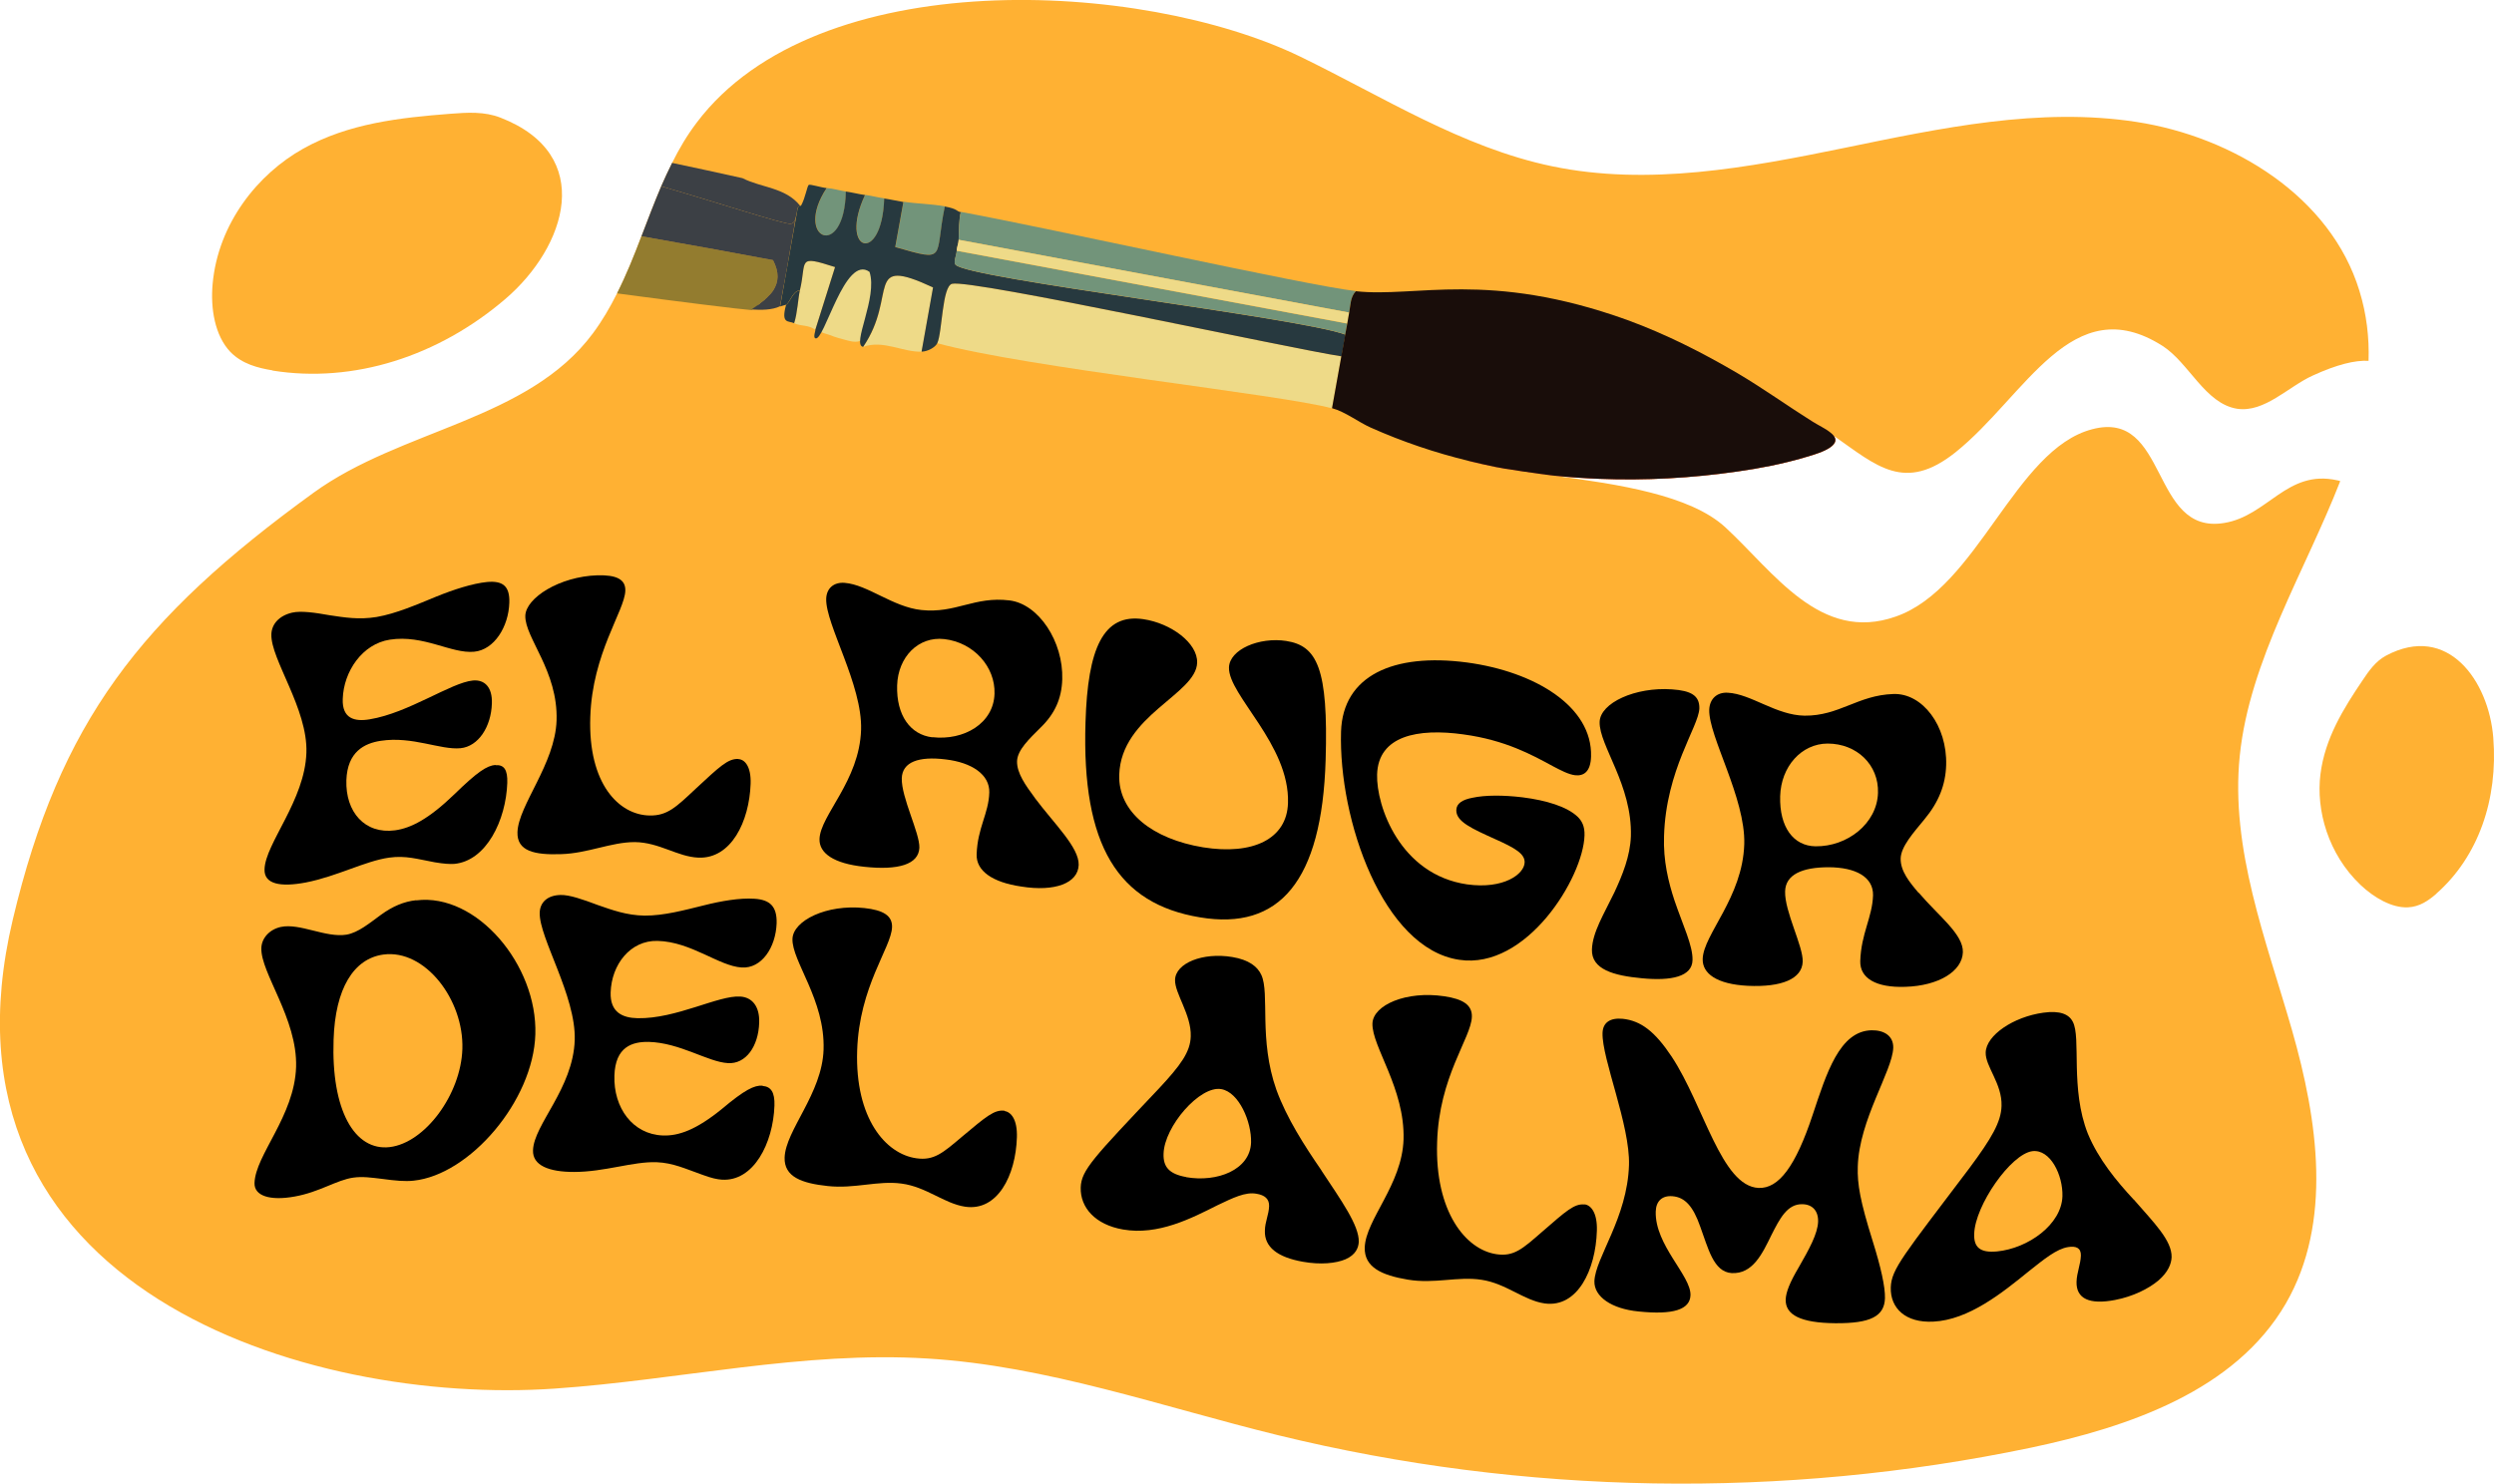
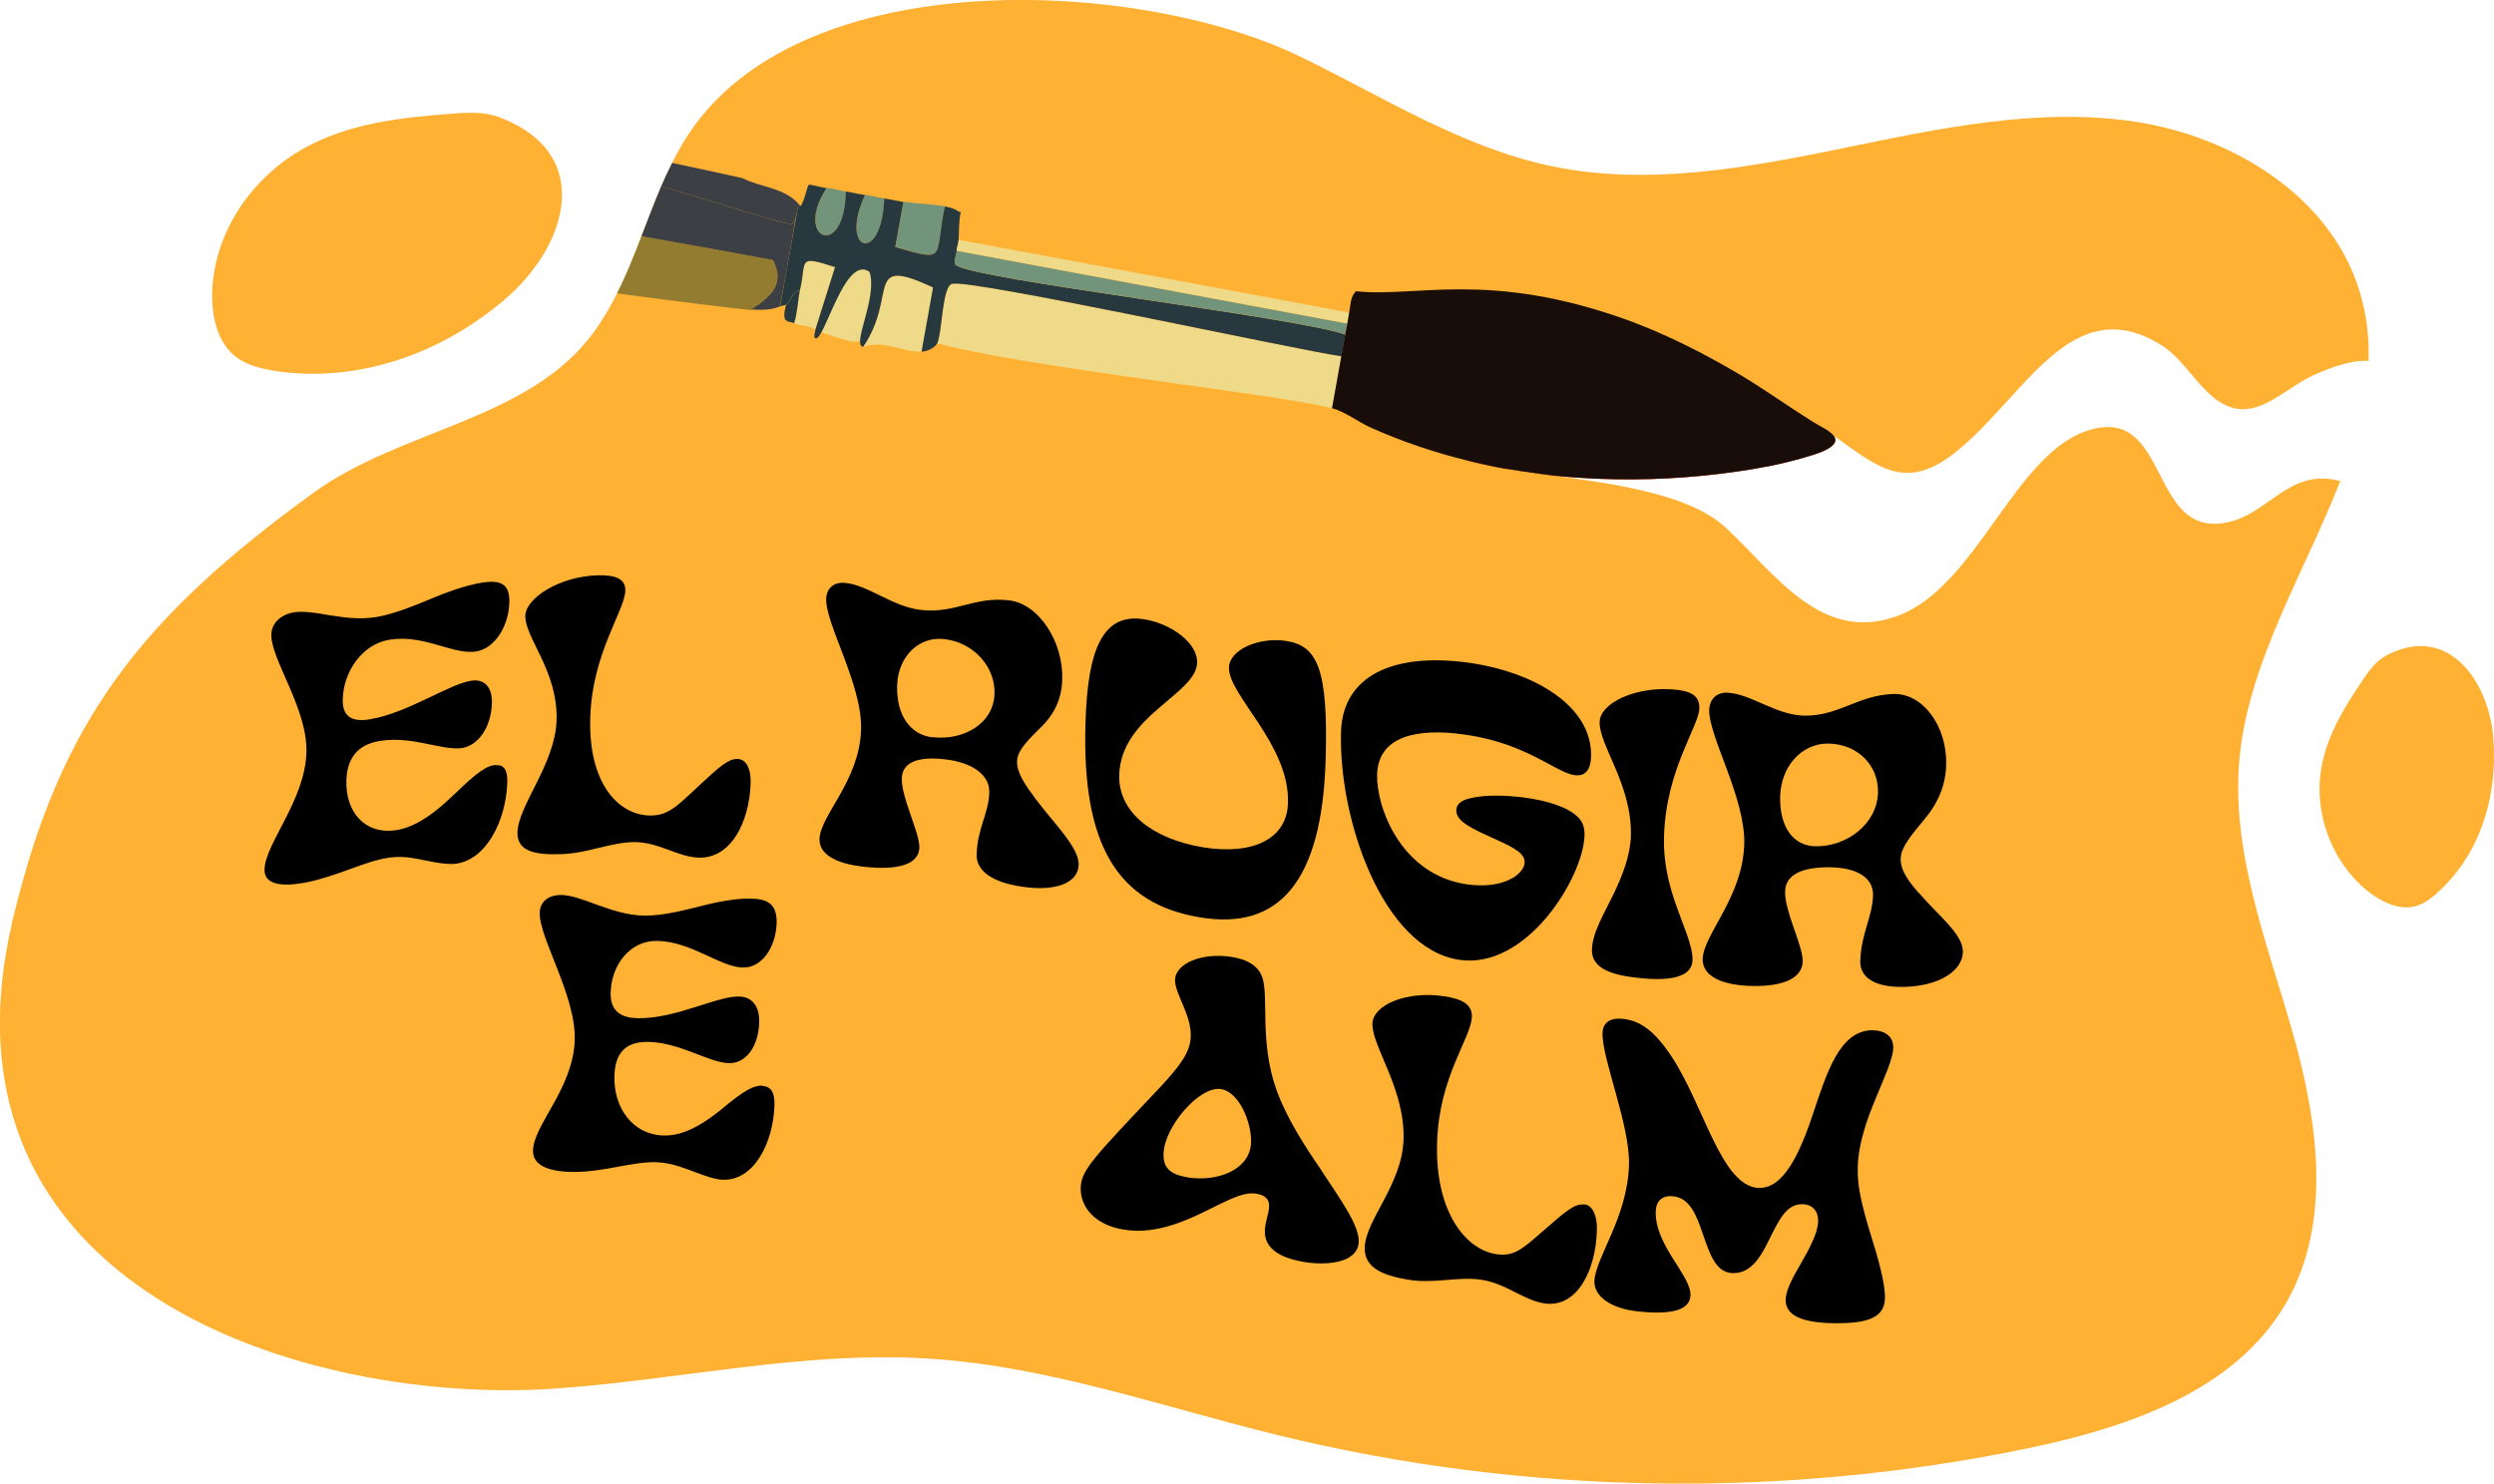
<svg xmlns="http://www.w3.org/2000/svg" id="Ebene_2" data-name="Ebene 2" viewBox="0 0 171.58 102.1">
  <defs>
    <style>
      .cls-1 {
        fill: #eeda88;
      }

      .cls-1, .cls-2, .cls-3, .cls-4, .cls-5, .cls-6, .cls-7, .cls-8, .cls-9 {
        stroke-width: 0px;
      }

      .cls-2 {
        fill: #72947a;
      }

      .cls-3 {
        fill: #ff573b;
      }

      .cls-4 {
        fill: #3c4045;
      }

      .cls-5 {
        fill: #000;
      }

      .cls-6 {
        fill: #937c2f;
      }

      .cls-7 {
        fill: #190d0a;
      }

      .cls-8 {
        fill: #ffb133;
      }

      .cls-9 {
        fill: #27393f;
      }
    </style>
  </defs>
  <g id="Ebene_2-2" data-name="Ebene 2">
    <path class="cls-8" d="M154.09,52c-.66,6.42,1.81,12.68,3.59,18.88,1.78,6.21,2.81,13.23-.42,18.82-3.48,6-10.78,8.5-17.56,9.93-17.03,3.56-34.86,3.27-51.76-.86-8.01-1.96-15.9-4.78-24.14-5.28-8.57-.53-17.08,1.48-25.64,2.07-16.91,1.17-43.34-6.78-37.28-32.28,3.23-13.58,8.75-20.71,20.69-29.37,6.05-4.39,14.77-4.97,19.22-10.97.64-.86,1.18-1.79,1.66-2.75.64-1.26,1.17-2.59,1.68-3.93.44-1.15.88-2.31,1.36-3.44.24-.54.48-1.08.75-1.61.48-.97,1.03-1.9,1.69-2.77C56.22-2.56,78.55-1.38,89.44,3.89c5.69,2.76,11.14,6.26,17.33,7.55,6.62,1.38,13.48.1,20.11-1.26,6.62-1.36,13.41-2.82,20.1-1.79,6.68,1.03,13.36,5.15,15.34,11.62.5,1.62.68,3.22.63,4.82-.94-.05-2.19.26-3.83,1.01-1.69.76-3.32,2.57-5.21,2.29-2.21-.35-3.31-3.16-5.14-4.33-6.23-3.96-9.42,3.46-14.23,7.32-3.51,2.8-5.43.94-8.37-1.12.6.81-1.52,1.33-2.05,1.49-1.51.44-3.05.74-4.61.96-3.13.45-6.33.63-9.51.5-1.01-.04-2.02-.11-3.03-.21,4.37.59,9.3,1.32,11.72,3.54,3.35,3.09,6.54,7.98,11.73,6.15,5.65-1.96,8.19-11.5,13.51-12.89,5.27-1.4,3.99,7.29,9.08,6.45,3-.48,4.32-3.7,7.77-2.94.07.01.15.03.22.06-2.4,6.16-6.24,12.34-6.91,18.89Z" />
    <path class="cls-8" d="M18.76,25.49c-1.04-.17-2.11-.45-2.91-1.27-1.07-1.12-1.38-3-1.22-4.7.38-4.14,3.1-7.54,6.23-9.29s6.66-2.13,10.11-2.4c1.17-.09,2.36-.17,3.47.27,6.56,2.55,4.53,8.88.32,12.48-4.59,3.93-10.42,5.82-16.02,4.92Z" />
    <path class="cls-8" d="M167.62,61.5c-.54.47-1.16.91-1.97.94-1.1.05-2.33-.67-3.25-1.54-2.24-2.13-3.07-5.15-2.76-7.62s1.58-4.51,2.89-6.45c.44-.66.9-1.32,1.62-1.71,4.26-2.27,7.07,1.75,7.38,5.64.34,4.25-1.03,8.2-3.92,10.74Z" />
    <g>
      <path class="cls-5" d="M34.09,52.64c-.6.05-1.25.48-2.82,2.01-1.79,1.73-3.01,2.34-4.09,2.49-2.08.28-3.42-1.26-3.35-3.45.07-1.95,1.23-2.54,2.37-2.71,2.17-.33,4.09.64,5.48.51,1.23-.12,2.11-1.47,2.16-3.08.04-1.12-.5-1.65-1.3-1.58-1.51.14-4.42,2.23-7.1,2.67-1.05.18-1.91-.05-1.86-1.4.06-1.9,1.35-3.79,3.24-4.08,2.33-.36,4.23.98,5.8.83,1.39-.13,2.37-1.73,2.42-3.37.04-1.17-.47-1.52-1.52-1.43-1.02.1-2.33.53-3.49,1-1.34.55-2.78,1.18-4.12,1.41-1.23.2-2.22.03-3.23-.12-1.01-.18-1.97-.32-2.58-.18-.9.21-1.41.79-1.43,1.49-.06,1.71,2.51,5.12,2.41,8.14-.1,3.29-2.83,6.26-2.88,8.03-.04,1.03,1.1,1.24,2.84.91,2.15-.42,4.09-1.48,5.73-1.71,1.15-.16,1.94.1,3.14.32.65.11,1.05.13,1.35.11,2.2-.21,3.55-3,3.64-5.57.03-.92-.23-1.27-.82-1.22Z" />
      <path class="cls-5" d="M50.79,52.23c-.71-.03-1.28.52-2.94,2.06-1.33,1.25-1.94,1.85-3.15,1.83-2.12-.03-4.25-2.18-4.09-6.78.14-4.39,2.36-7.29,2.41-8.68.03-.8-.62-1.1-1.91-1.07-2.62.08-4.93,1.56-4.97,2.78-.04,1.52,2.26,3.8,2.15,7.21-.1,3-2.63,5.83-2.69,7.69-.04,1.31,1.18,1.57,2.98,1.51,1.86-.05,3.45-.83,5.09-.83,1.7.02,2.93,1.01,4.38,1.07,2.25.09,3.5-2.48,3.59-5.08.04-1.21-.41-1.68-.84-1.7Z" />
      <path class="cls-5" d="M71.19,54.9c-.62-.84-1.24-1.69-1.22-2.52.03-.78.85-1.54,1.62-2.31.99-.96,1.45-2.01,1.49-3.32.08-2.6-1.62-5.18-3.62-5.43-2.43-.3-3.7.91-6.07.66-1.97-.21-3.68-1.74-5.28-1.87-.74-.06-1.25.37-1.27,1.1-.05,1.76,2.5,5.93,2.4,9.01-.11,3.52-2.81,5.88-2.86,7.52-.03.97.97,1.69,3.09,1.91,2.33.25,3.73-.16,3.78-1.31.03-1.02-1.25-3.46-1.21-4.79.04-1.11,1.16-1.52,3.01-1.29,1.81.21,3.05,1.05,3.01,2.28-.04,1.45-.81,2.42-.87,4.25-.04,1.14,1.08,1.93,3.08,2.22,2.3.37,3.9-.23,3.94-1.49.03-1.21-1.67-2.81-3.01-4.6ZM64.14,50.74c-1.51-.18-2.48-1.51-2.42-3.57.06-1.97,1.47-3.39,3.24-3.19,2.03.23,3.52,1.91,3.46,3.76-.06,2.04-2.1,3.24-4.28,2.99Z" />
      <path class="cls-5" d="M88.5,44.11c-1.88-.29-3.91.59-3.95,1.82-.06,1.91,4.19,5.31,4.06,9.33-.07,2.48-2.42,3.6-5.84,3.05-3.46-.57-5.85-2.41-5.77-4.99.13-4.1,5.3-5.53,5.36-7.72.04-1.35-1.8-2.71-3.7-2.99-2.76-.41-3.83,2-3.98,7.1-.27,8.48,2.23,12.49,7.88,13.42,5.44.91,8.39-2.46,8.64-10.84.19-6.31-.59-7.85-2.71-8.18Z" />
      <path class="cls-5" d="M100.68,50.54c2.89.39,4.74,1.42,6.14,2.18.55.29,1.1.58,1.55.63.58.06,1.06-.23,1.09-1.29.1-3.44-3.86-5.84-8.54-6.47-5.07-.67-8.54.91-8.66,4.76-.18,6.05,2.88,14.93,8.13,15.7,4.64.7,8.54-5.67,8.62-8.56.02-.63-.18-1-.48-1.29-.72-.68-2.12-1.12-3.78-1.33-1.32-.16-2.58-.16-3.45.03-.69.13-1.1.39-1.11.85-.02.79,1.07,1.27,2.68,2,1.37.61,2.04,1.01,2.02,1.6-.02.8-1.44,1.86-3.96,1.51-4.61-.67-6.25-5.39-6.19-7.56.08-2.67,2.79-3.2,5.95-2.76Z" />
      <path class="cls-5" d="M114.48,57.55c.13-4.58,2.39-7.54,2.43-8.8.02-.89-.58-1.22-1.88-1.31-2.52-.18-4.94.93-4.98,2.24-.04,1.63,2.25,4.33,2.15,7.87-.05,1.37-.58,2.67-1.14,3.87-.73,1.51-1.5,2.74-1.54,3.92-.04,1.37,1.49,1.8,3.43,1.98,2.06.2,3.46-.12,3.49-1.24.03-1-.66-2.4-1.24-4.11-.42-1.27-.78-2.74-.72-4.42Z" />
      <path class="cls-5" d="M131.99,61.44c-.63-.74-1.25-1.5-1.23-2.37.03-.82.86-1.74,1.63-2.68.99-1.19,1.46-2.38,1.5-3.74.08-2.7-1.63-4.97-3.64-4.89-2.44.08-3.71,1.51-6.1,1.49-1.97-.03-3.68-1.5-5.29-1.58-.74-.04-1.24.42-1.27,1.17-.05,1.84,2.5,6.07,2.41,9.25-.11,3.67-2.81,6.21-2.86,7.9-.03,1.01.97,1.74,3.1,1.85,2.34.11,3.74-.48,3.78-1.66.04-1.06-1.25-3.45-1.21-4.84.03-1.15,1.16-1.66,3.01-1.66,1.83.01,3.07.66,3.04,1.94-.05,1.51-.82,2.62-.88,4.52-.03,1.18,1.09,1.84,3.1,1.77,2.31-.07,3.92-1.08,3.96-2.38.04-1.24-1.68-2.5-3.03-4.09ZM124.9,58.24c-1.51-.02-2.49-1.31-2.43-3.45.06-2.04,1.46-3.61,3.26-3.62,2.03,0,3.53,1.48,3.47,3.39-.06,2.11-2.11,3.71-4.3,3.68Z" />
-       <path class="cls-5" d="M28.63,61.95c-.84.09-1.62.42-2.43,1.01-.77.56-1.55,1.22-2.36,1.36-1.43.23-3.21-.81-4.52-.53-.78.17-1.32.77-1.34,1.45-.06,1.71,2.49,4.86,2.39,8.19-.11,3.37-2.8,6.05-2.86,7.98-.03.89,1.07,1.24,2.77.93,1.72-.31,2.88-1.14,4.03-1.3.63-.09,1.24,0,1.92.08,1.04.14,1.62.19,2.22.13,3.87-.4,8.24-5.5,8.38-10.07.15-4.76-4.03-9.74-8.19-9.22ZM26.81,78.94c-2.42.28-4.03-2.54-3.86-7.39.11-3.52,1.38-5.58,3.42-5.86,2.86-.39,5.55,3.1,5.44,6.5-.1,3.11-2.56,6.46-5,6.75Z" />
      <path class="cls-5" d="M52.47,74.71c-.58-.04-1.24.29-2.8,1.6-1.78,1.45-2.99,1.87-4.07,1.83-2.07-.08-3.4-1.9-3.33-4.12.06-1.98,1.22-2.34,2.36-2.32,2.16.06,4.06,1.38,5.45,1.46,1.23.08,2.1-1.15,2.15-2.78.04-1.13-.49-1.75-1.3-1.8-1.5-.1-4.4,1.54-7.06,1.49-1.05-.02-1.9-.41-1.86-1.77.06-1.92,1.35-3.6,3.23-3.55,2.32.06,4.21,1.73,5.78,1.83,1.38.09,2.35-1.38,2.41-3.04.03-1.19-.48-1.62-1.52-1.69-1.02-.07-2.32.16-3.47.45-1.34.33-2.77.72-4.1.71-1.23-.02-2.21-.38-3.22-.73-1.01-.38-1.95-.71-2.56-.69-.9.02-1.41.51-1.43,1.22-.05,1.73,2.5,5.71,2.41,8.76-.11,3.34-2.82,5.82-2.87,7.59-.04,1.04,1.09,1.49,2.81,1.49,2.13,0,4.07-.73,5.7-.67,1.14.05,1.94.44,3.13.86.64.24,1.04.32,1.34.34,2.19.15,3.54-2.5,3.63-5.09.03-.93-.24-1.32-.83-1.36Z" />
-       <path class="cls-5" d="M69.12,76.44c-.71-.1-1.28.4-2.93,1.78-1.33,1.13-1.94,1.66-3.14,1.49-2.12-.29-4.23-2.75-4.08-7.4.14-4.44,2.35-7.09,2.4-8.5.03-.8-.61-1.18-1.9-1.32-2.61-.28-4.91.87-4.95,2.12-.05,1.54,2.25,4.19,2.14,7.62-.1,3.04-2.62,5.55-2.68,7.43-.04,1.33,1.18,1.77,2.97,1.96,1.85.2,3.44-.39,5.07-.17,1.7.22,2.93,1.37,4.37,1.59,2.24.34,3.49-2.15,3.57-4.77.04-1.23-.4-1.74-.84-1.81Z" />
      <path class="cls-5" d="M90.91,80.54c-1.15-1.67-2.39-3.59-3.1-5.55-1.22-3.45-.45-6.62-1.03-7.89-.26-.58-.86-1.05-2-1.24-2.03-.34-3.91.42-3.94,1.57-.03.93,1.13,2.4,1.08,3.89-.03,1.07-.68,1.97-2.2,3.6-4.5,4.76-5.33,5.6-5.37,6.8-.04,1.38,1,2.56,2.91,2.89,2.42.42,4.71-.77,6.5-1.67,1.07-.51,1.92-.93,2.68-.79.56.09.89.35.87.86-.02.59-.28,1.06-.29,1.68-.04,1.13.87,1.83,2.61,2.14,1.23.22,2.28.11,2.94-.17.7-.31.89-.79.91-1.2.03-1.13-1.21-2.85-2.57-4.91ZM81.6,81c-1.17-.21-1.58-.7-1.55-1.6.05-1.88,2.5-4.71,3.97-4.45,1.22.21,2.09,2.26,2.05,3.67-.06,1.89-2.34,2.76-4.46,2.39Z" />
      <path class="cls-5" d="M109.02,82.89c-.71-.08-1.28.45-2.94,1.89-1.33,1.16-1.93,1.71-3.13,1.53-2.12-.31-4.24-2.94-4.08-7.7.13-4.53,2.34-7.17,2.39-8.63.03-.82-.61-1.23-1.9-1.42-2.61-.39-4.89.6-4.94,1.87-.05,1.59,2.24,4.47,2.14,7.98-.1,3.12-2.61,5.52-2.67,7.44-.04,1.36,1.17,1.91,2.96,2.21,1.85.31,3.43-.24,5.07.01,1.69.25,2.92,1.43,4.36,1.63,2.25.3,3.5-2.31,3.58-5,.04-1.25-.41-1.76-.84-1.82Z" />
      <path class="cls-5" d="M127.81,80.28c.09-3.22,2.38-6.56,2.44-8.17.02-.81-.61-1.22-1.48-1.21-2.22.04-3.11,2.96-4.06,5.81-1.18,3.56-2.34,5.1-3.73,5.04-2.56-.13-3.75-5.66-5.97-9.03-1.15-1.73-2.12-2.48-3.38-2.61-.86-.08-1.36.26-1.38.98-.05,1.77,1.9,6.34,1.82,9.08-.11,3.64-2.32,6.38-2.38,8-.03,1.06,1.18,1.9,3.03,2.08,2.4.25,3.55-.13,3.58-1.12.04-1.35-2.46-3.44-2.39-5.76.02-.71.44-1.11,1.15-1.05.86.07,1.42.69,1.91,2.09.54,1.45.9,3.12,2.16,3.2,1.45.08,2.11-1.33,2.74-2.62.56-1.1,1.08-2.15,2.13-2.12.68.01,1.1.45,1.08,1.2-.03.84-.62,1.9-1.33,3.14-.62,1.05-.88,1.71-.9,2.22-.03,1.06,1.04,1.61,3.41,1.63,2.44.02,3.38-.48,3.42-1.72.02-.78-.28-2.13-.85-3.95-.85-2.72-1.06-3.89-1.02-5.12Z" />
-       <path class="cls-5" d="M146.79,82.55c-1.17-1.26-2.42-2.77-3.15-4.53-1.23-3.1-.45-6.62-1.04-7.71-.26-.51-.87-.78-2.02-.62-2.05.28-3.94,1.55-3.97,2.74-.03.96,1.14,2.14,1.09,3.68-.03,1.1-.68,2.22-2.22,4.29-4.53,6-5.36,6.93-5.4,8.2-.04,1.42,1.01,2.45,2.93,2.35,2.44-.12,4.75-1.99,6.56-3.46,1.07-.85,1.93-1.55,2.71-1.67.55-.09.89.06.88.58-.02.61-.28,1.17-.3,1.81-.03,1.16.88,1.59,2.65,1.25,1.24-.24,2.3-.77,2.97-1.33.7-.6.9-1.17.92-1.61.03-1.16-1.23-2.39-2.6-3.97ZM137.38,86.12c-1.17.11-1.6-.3-1.56-1.22.06-1.94,2.51-5.48,4-5.68,1.24-.15,2.11,1.65,2.07,3.1-.06,1.95-2.36,3.59-4.5,3.8Z" />
    </g>
    <g>
      <path class="cls-3" d="M124.12,31.49c-1.51.44-3.05.74-4.61.96-3.13.45-6.33.63-9.51.5-1.01-.04-2.02-.11-3.03-.21-.06-.01-.11-.01-.17-.02-.16-.02-.32-.04-.48-.06-.02,0-.03,0-.05-.01-.2-.02-.39-.05-.59-.08-.64-.09-1.26-.17-1.82-.27-.24-.03-.48-.07-.72-.12-.08-.02-.16-.03-.23-.04-.63-.12-1.24-.26-1.87-.41h.01c7.39-7.93,19.72-5.12,23.64-2.72h0c.52.33,1.01.66,1.47.99.6.81-1.52,1.33-2.05,1.49Z" />
      <path class="cls-6" d="M53.2,19.98c-.11.17-.25.32-.41.47-.15.16-.32.3-.51.43v.03c-.17.13-.33.27-.54.39t-.04.04c-.74-.05-5.17-.6-9.25-1.15.64-1.26,1.17-2.59,1.68-3.93,3.01.53,6.03,1.07,9.05,1.64.45.87.38,1.51.02,2.08Z" />
      <path class="cls-4" d="M55.04,14.16s-.03.01-.04.03c0,0,0,0-.02.01h-.01s-.01,0-.02.02c0,.01-.03.03-.04.06,0,0-.01,0-.02.01s-.01.02-.02.03c-.01.11-.03.21-.05.31-.02.1-.04.2-.06.28l-.03.12c-.05.19-.14.34-.33.37-.44.06-5.38-1.57-8.91-2.58.24-.54.48-1.08.75-1.61,1.62.34,3.23.69,4.84,1.05,1.31.67,2.95.63,3.96,1.89h0Z" />
      <path class="cls-4" d="M54.73,15.03c-.06.33-.1.62-.14.88,0,.01,0,.02-.01.03-.05.28-.09.52-.13.75-.06.37-.12.7-.18,1.02-.04.21-.07.42-.11.65-.03.17-.07.35-.1.55-.04.19-.07.38-.11.6,0,.03,0,.06-.02.09-.08.42-.17.9-.27,1.48-.55.26-1.3.26-1.92.22t-.06.01c.19-.13.38-.28.6-.4v-.03c.19-.13.36-.27.51-.43.16-.15.3-.3.41-.47.36-.57.43-1.21-.02-2.08-3.02-.57-6.04-1.11-9.05-1.64.44-1.15.88-2.31,1.36-3.44,3.53,1.01,8.47,2.64,8.91,2.58.19-.03.28-.18.33-.37Z" />
      <path class="cls-1" d="M91.64,28.1c-3.54-.96-20.98-2.8-27.16-4.48.35-.75.34-3.92,1.02-4.09,1.32-.32,23.42,4.49,26.78,4.99l-.64,3.57Z" />
      <path class="cls-1" d="M63.41,24.2c-1.3.05-2.65-.83-4.02-.33,2.43-3.56,0-6.33,4.81-4.09q-.4,2.21-.79,4.42Z" />
      <path class="cls-2" d="M62.15,13.88c.9.14,1.93.15,2.86.32-.74,3.54.24,3.85-3.41,2.79l.56-3.1Z" />
      <path class="cls-1" d="M56.1,22.7c-.54-.38-.97-.22-1.47-.46.23-.67.29-1.77.4-2.26.49-2.05-.25-2.46,2.42-1.6l-1.36,4.32Z" />
      <path class="cls-2" d="M56.88,12.94c.44.03.88.17,1.32.24-.08,4.8-3.63,3.26-1.32-.24Z" />
      <path class="cls-2" d="M59.52,13.41c.44.06.88.18,1.32.24-.15,4.62-3.15,3.66-1.32-.24Z" />
      <path class="cls-1" d="M56.4,22.78c.17.15.46.19.67.27.41.17.84.28,1.27.39.28.08.8.16.97-.1.1-.16.14-.45.21-.63s.12-.35.18-.53c.14-.44.27-.88.42-1.32.19-.54.34-1.16.31-1.74-.02-.34-.12-.76-.48-.84-.33-.07-.78-.16-1.1,0-.25.13-.4.41-.55.63-.35.49-.75.94-1.04,1.46-.3.56-.56,1.15-.78,1.74-.1.26-.25.57-.09.65Z" />
      <path class="cls-9" d="M54.63,22.24c-.38-.18-.92.08-.55-1.26.3-.2.46-.95.95-.99-.12.49-.17,1.59-.4,2.26Z" />
      <path class="cls-9" d="M92.28,24.52c-3.35-.5-25.45-5.32-26.78-4.99-.69.17-.67,3.34-1.02,4.09-.14.29-.66.57-1.08.58q.4-2.21.79-4.42c-4.82-2.24-2.38.53-4.81,4.09-.81-.14,1.02-3.39.44-5.16-1.7-1.24-3.12,4.86-3.73,4.57-.17-.08.04-.56,0-.58l1.36-4.32c-2.67-.86-1.93-.45-2.42,1.6-.5.04-.66.8-.95.99-.03.02-.31.08-.41.12l1.21-6.77c.14-.25.22-.14.22-.15.33-.59.42-1.39.55-1.45.1-.05.91.2,1.22.22-2.31,3.5,1.23,5.03,1.32.24.44.06.88.18,1.32.24-1.83,3.9,1.17,4.85,1.32.24.44.06.88.17,1.32.24l-.56,3.1c3.65,1.06,2.67.75,3.41-2.79.92.17.77.33,1.1.39-.13.47-.13,1.36-.15,1.92,0,.25-.14.51-.13.75,0,.25-.25.78-.07.96.96.97,23.69,3.63,26.81,4.8-.09.5-.18,1-.27,1.51Z" />
-       <path class="cls-2" d="M92.82,21.51q-13.44-2.5-26.87-5.01c.02-.56.02-1.44.15-1.92,6.48,1.2,23.8,5.07,27.18,5.45-.39.41-.36.96-.46,1.47Z" />
      <path class="cls-2" d="M92.55,23.02c-3.12-1.17-25.86-3.83-26.81-4.8-.18-.18.08-.7.07-.96q13.44,2.5,26.87,5.01c-.05.25-.09.5-.13.75Z" />
      <path class="cls-1" d="M92.69,22.26q-13.44-2.5-26.87-5.01c0-.24.13-.51.13-.75q13.44,2.5,26.87,5.01c-.05.25-.09.5-.13.75Z" />
      <path class="cls-7" d="M124.12,31.49c-1.51.44-3.05.74-4.61.96-3.13.45-6.33.63-9.51.5-1.01-.04-2.02-.11-3.03-.21-.06-.01-.11-.01-.17-.02-.16-.02-.32-.04-.48-.06-.02,0-.03,0-.05-.01-.2-.02-.39-.05-.59-.08-.64-.09-1.26-.17-1.82-.27-.24-.03-.48-.07-.72-.12-.08-.02-.16-.03-.23-.04-.63-.13-1.25-.27-1.86-.42-2.31-.56-4.56-1.32-6.74-2.29-.87-.39-1.75-1.09-2.67-1.34q.32-1.78.64-3.57c.09-.5.18-1.01.27-1.51.05-.25.09-.5.14-.75.04-.25.08-.5.13-.75.1-.51.07-1.06.46-1.47,4.11.46,9.11-1.46,18.67,1.98,2.65.97,5.16,2.24,7.58,3.66,1.76,1.04,3.43,2.24,5.16,3.33h0c.41.26.91.48,1.28.79.08.07.15.13.19.2.6.81-1.52,1.33-2.05,1.49Z" />
    </g>
  </g>
</svg>